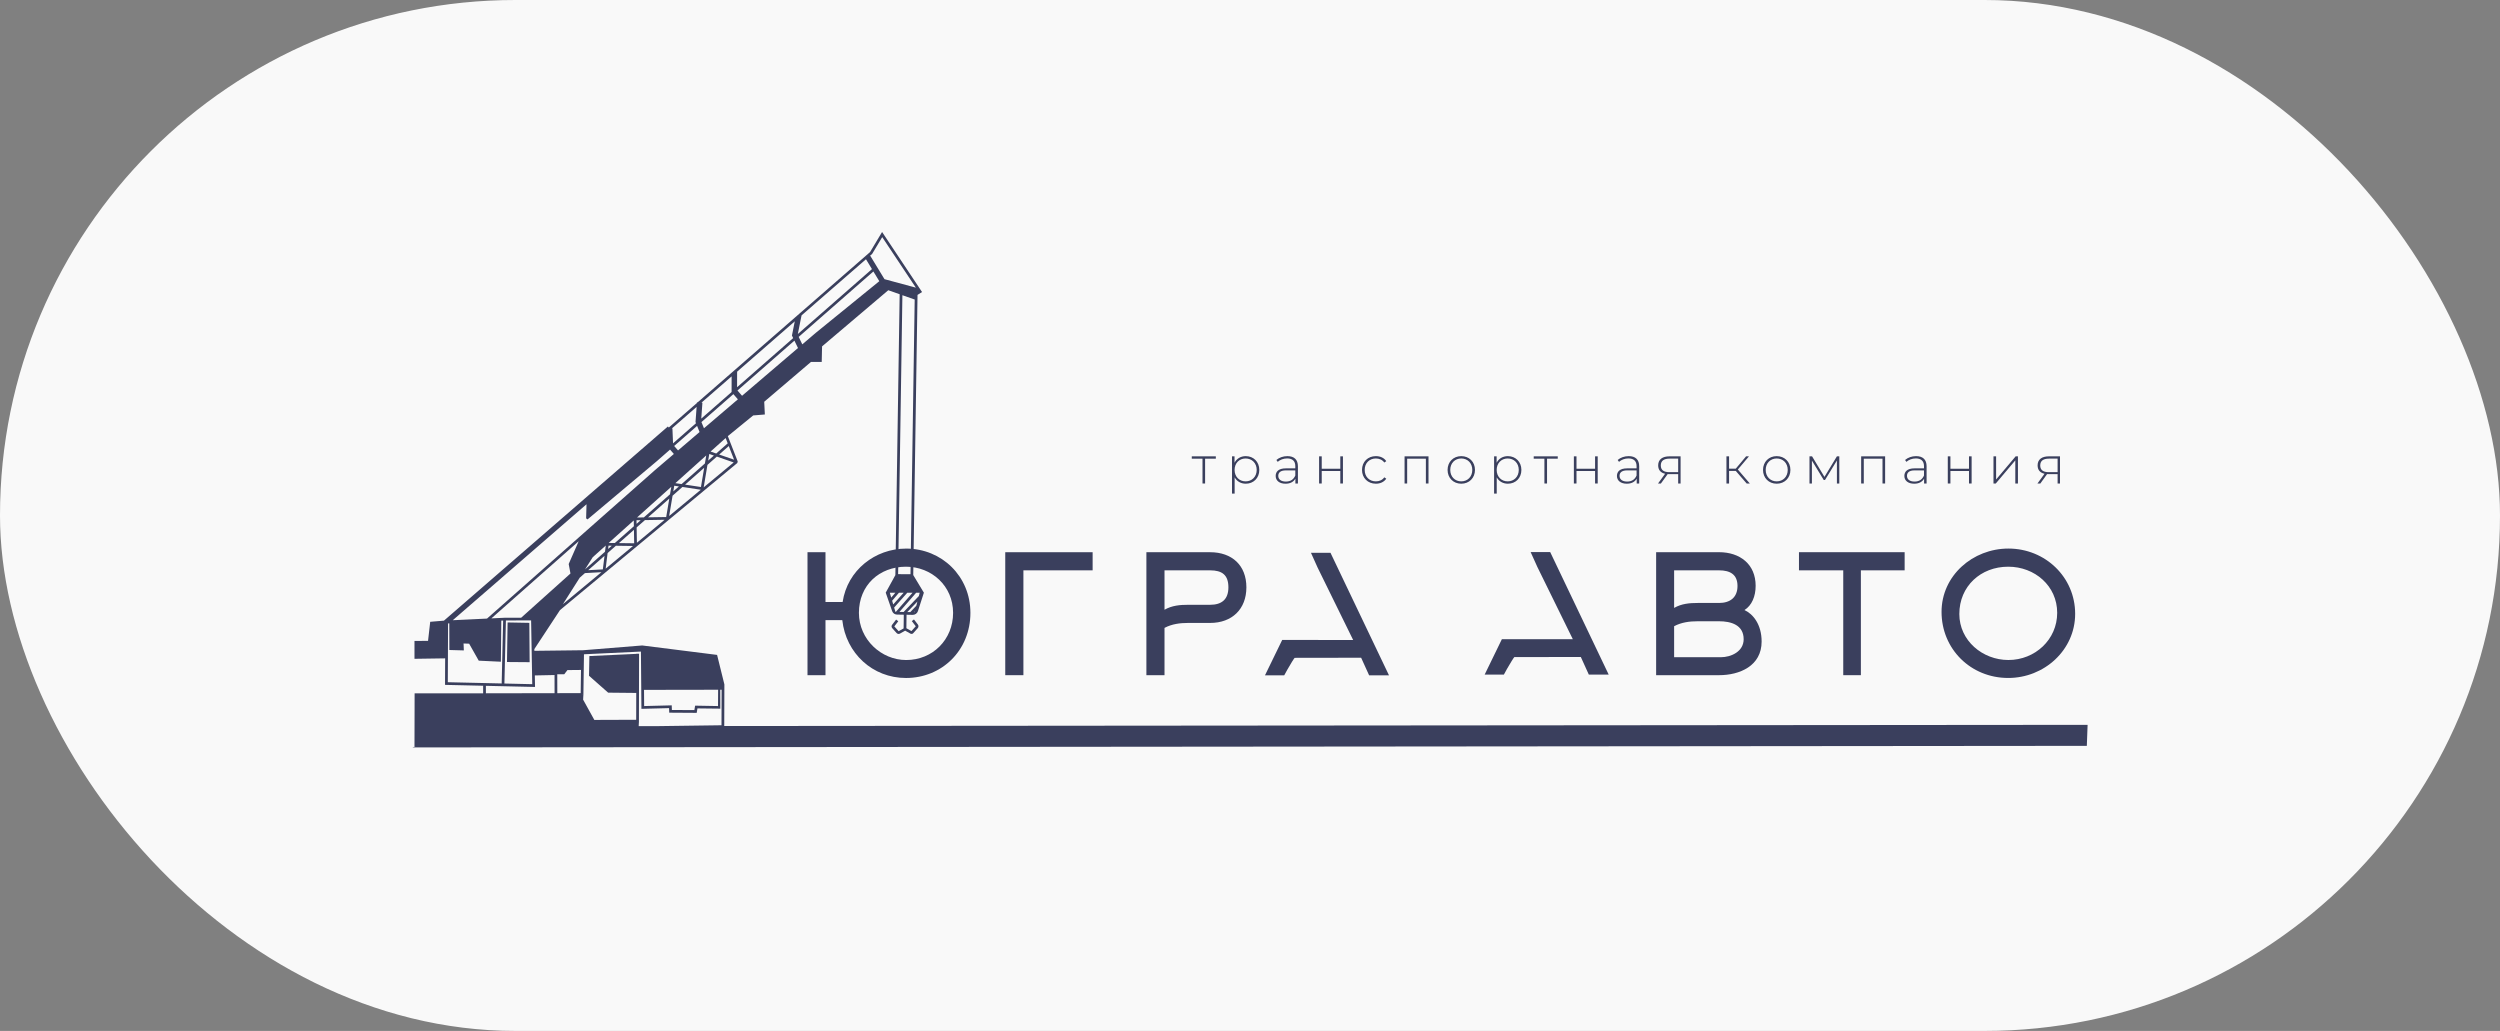
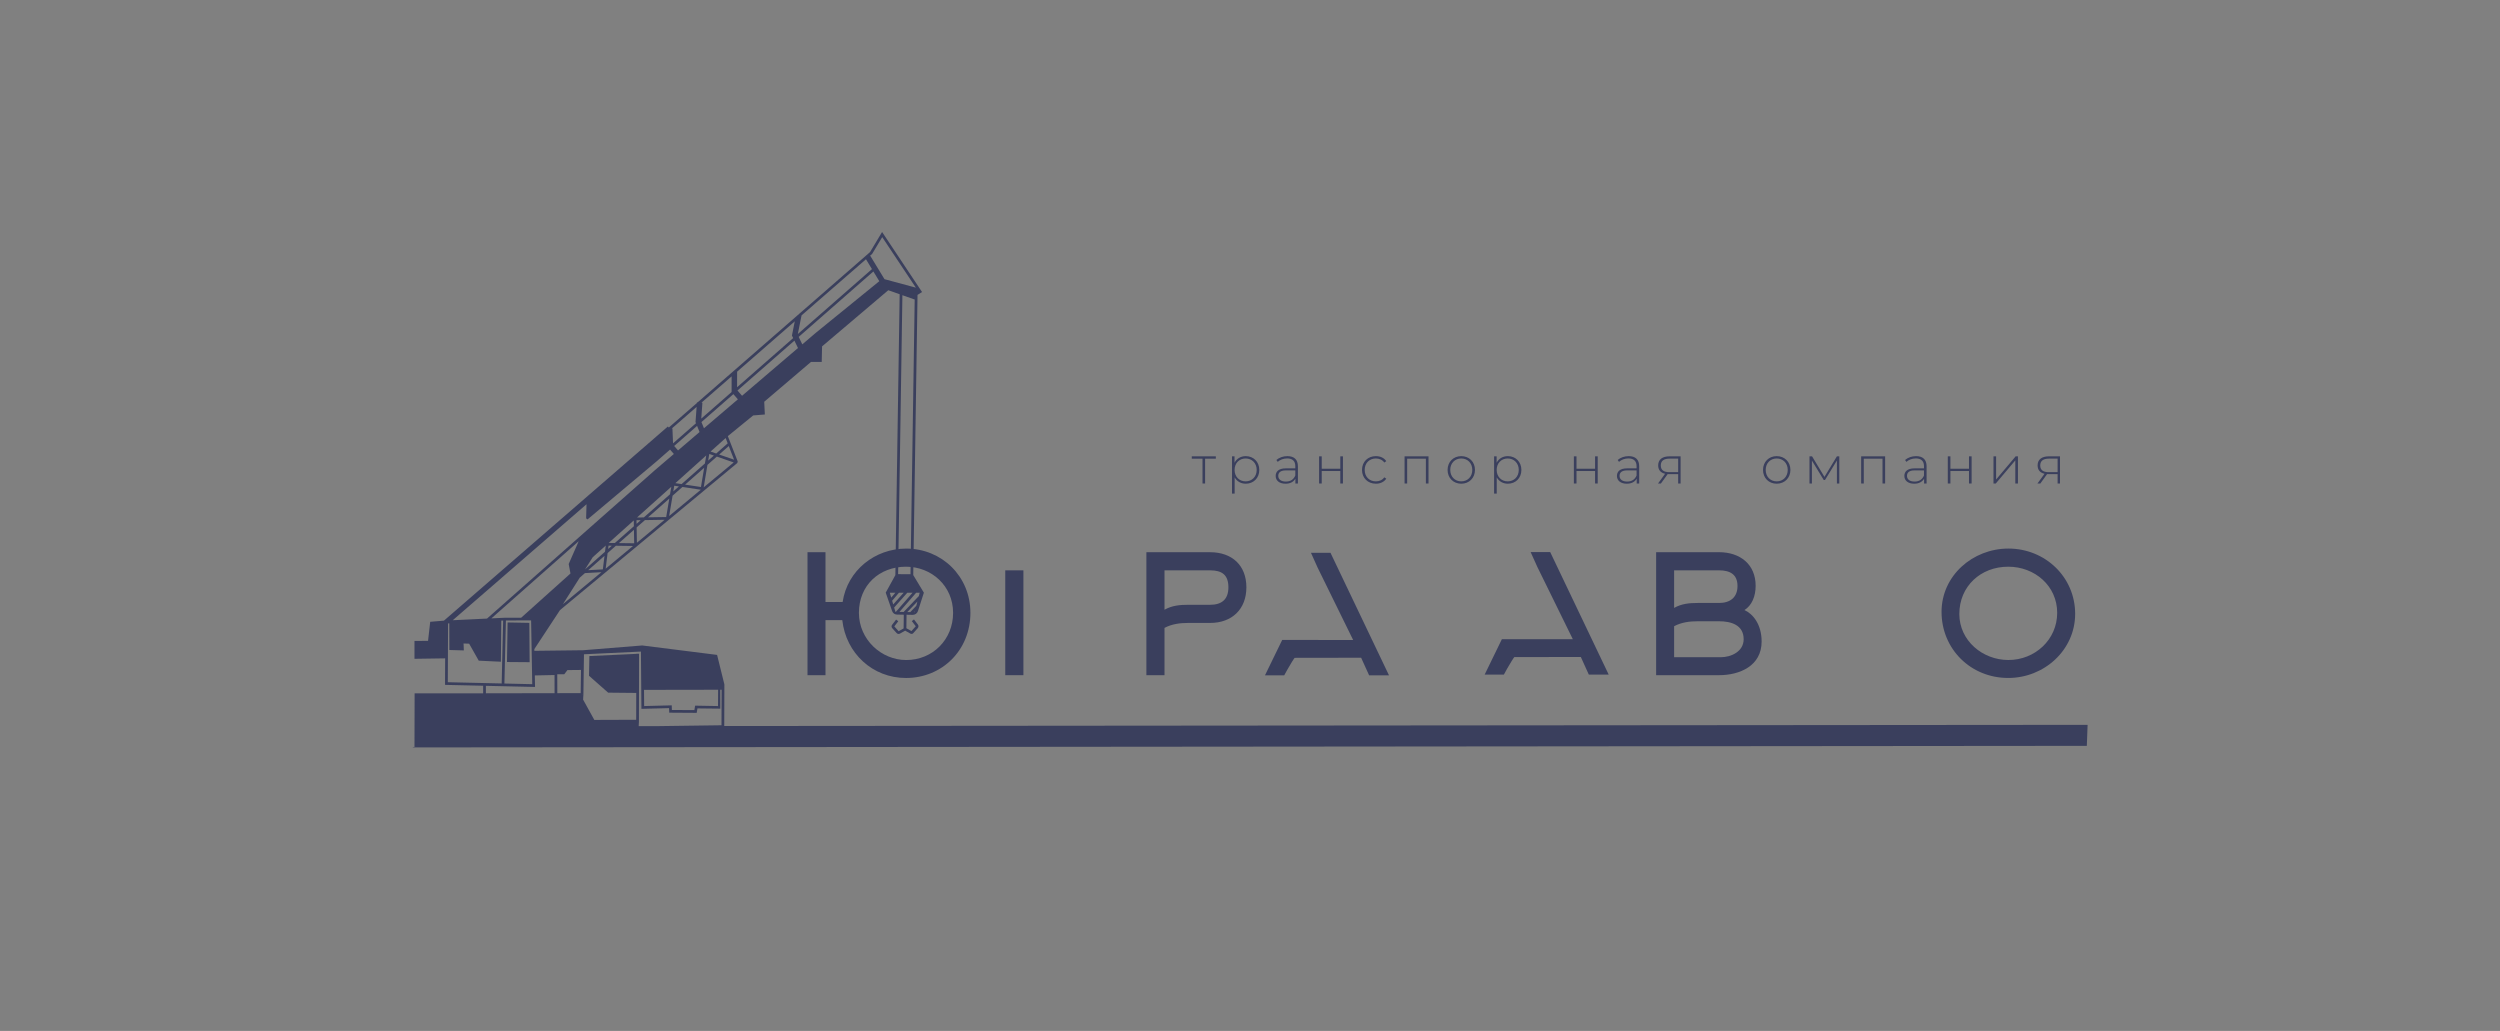
<svg xmlns="http://www.w3.org/2000/svg" width="97" height="40" viewBox="0 0 97 40" fill="none">
  <rect x="0" y="0" width="97" height="40" fill="#808080" stroke="none" />
-   <rect width="97" height="40" rx="20" fill="#F9F9F9" />
  <g clip-path="url(#clip0_475_89)">
    <path d="M47.174 17.797H46.758V18.76H46.657V17.797H46.241V17.706H47.174V17.797Z" fill="#3A3F5D" />
    <path d="M48.76 18.233C48.76 17.969 48.574 17.789 48.33 17.789C48.085 17.789 47.902 17.969 47.902 18.233C47.902 18.497 48.085 18.677 48.33 18.677C48.574 18.677 48.76 18.497 48.76 18.233ZM48.861 18.233C48.861 18.55 48.635 18.768 48.336 18.768C48.148 18.768 47.989 18.677 47.904 18.52V19.151H47.802V17.706H47.9V17.954C47.983 17.793 48.144 17.698 48.336 17.698C48.635 17.698 48.861 17.918 48.861 18.233Z" fill="#3A3F5D" />
    <path d="M50.258 18.449V18.251H49.895C49.675 18.251 49.597 18.342 49.597 18.463C49.597 18.6 49.705 18.685 49.893 18.685C50.072 18.685 50.196 18.6 50.258 18.449ZM50.359 18.092V18.76H50.261V18.572C50.194 18.693 50.064 18.768 49.879 18.768C49.64 18.768 49.496 18.647 49.496 18.467C49.496 18.308 49.597 18.172 49.893 18.172H50.258V18.088C50.258 17.892 50.15 17.787 49.942 17.787C49.795 17.787 49.663 17.841 49.575 17.92L49.524 17.847C49.63 17.755 49.785 17.698 49.95 17.698C50.213 17.698 50.359 17.831 50.359 18.092Z" fill="#3A3F5D" />
    <path d="M51.181 17.706H51.283V18.187H52.004V17.706H52.106V18.76H52.004V18.275H51.283V18.76H51.181V17.706Z" fill="#3A3F5D" />
    <path d="M52.846 18.233C52.846 17.918 53.072 17.698 53.384 17.698C53.553 17.698 53.699 17.763 53.787 17.892L53.712 17.946C53.634 17.84 53.516 17.789 53.384 17.789C53.133 17.789 52.95 17.967 52.95 18.233C52.95 18.5 53.133 18.677 53.384 18.677C53.516 18.677 53.634 18.627 53.712 18.52L53.787 18.574C53.699 18.701 53.553 18.768 53.384 18.768C53.072 18.768 52.846 18.546 52.846 18.233Z" fill="#3A3F5D" />
    <path d="M55.426 17.706V18.76H55.324V17.797H54.598V18.76H54.497V17.706H55.426Z" fill="#3A3F5D" />
    <path d="M57.125 18.233C57.125 17.969 56.942 17.789 56.697 17.789C56.453 17.789 56.27 17.969 56.27 18.233C56.27 18.497 56.453 18.677 56.697 18.677C56.942 18.677 57.125 18.497 57.125 18.233ZM56.166 18.233C56.166 17.92 56.392 17.698 56.697 17.698C57.003 17.698 57.229 17.92 57.229 18.233C57.229 18.546 57.003 18.768 56.697 18.768C56.392 18.768 56.166 18.546 56.166 18.233Z" fill="#3A3F5D" />
    <path d="M58.928 18.233C58.928 17.969 58.743 17.789 58.498 17.789C58.254 17.789 58.071 17.969 58.071 18.233C58.071 18.497 58.254 18.677 58.498 18.677C58.743 18.677 58.928 18.497 58.928 18.233ZM59.03 18.233C59.03 18.55 58.804 18.768 58.505 18.768C58.317 18.768 58.158 18.677 58.073 18.52V19.151H57.971V17.706H58.069V17.954C58.152 17.793 58.313 17.698 58.505 17.698C58.804 17.698 59.03 17.918 59.03 18.233Z" fill="#3A3F5D" />
-     <path d="M60.441 17.797H60.025V18.76H59.923V17.797H59.508V17.706H60.441V17.797Z" fill="#3A3F5D" />
    <path d="M61.066 17.706H61.168V18.187H61.889V17.706H61.991V18.76H61.889V18.275H61.168V18.76H61.066V17.706Z" fill="#3A3F5D" />
    <path d="M63.499 18.449V18.251H63.137C62.917 18.251 62.839 18.342 62.839 18.463C62.839 18.6 62.947 18.685 63.135 18.685C63.314 18.685 63.438 18.6 63.499 18.449ZM63.601 18.092V18.76H63.504V18.572C63.436 18.693 63.306 18.768 63.12 18.768C62.882 18.768 62.737 18.647 62.737 18.467C62.737 18.308 62.839 18.172 63.135 18.172H63.499V18.088C63.499 17.892 63.392 17.787 63.184 17.787C63.037 17.787 62.905 17.841 62.817 17.92L62.766 17.847C62.872 17.755 63.027 17.698 63.192 17.698C63.455 17.698 63.601 17.831 63.601 18.092Z" fill="#3A3F5D" />
    <path d="M64.769 18.32H65.113V17.795H64.781C64.563 17.795 64.439 17.874 64.439 18.061C64.439 18.235 64.551 18.32 64.769 18.32ZM65.207 17.706V18.76H65.113V18.396H64.759C64.74 18.396 64.722 18.396 64.706 18.395L64.443 18.76H64.331L64.606 18.382C64.435 18.344 64.337 18.235 64.337 18.057C64.337 17.819 64.51 17.706 64.775 17.706H65.207Z" fill="#3A3F5D" />
-     <path d="M67.347 18.271H67.088V18.76H66.986V17.706H67.088V18.185H67.347L67.748 17.706H67.86L67.428 18.217L67.893 18.76H67.771L67.347 18.271Z" fill="#3A3F5D" />
    <path d="M69.364 18.233C69.364 17.969 69.181 17.789 68.936 17.789C68.692 17.789 68.509 17.969 68.509 18.233C68.509 18.497 68.692 18.677 68.936 18.677C69.181 18.677 69.364 18.497 69.364 18.233ZM68.405 18.233C68.405 17.92 68.631 17.698 68.936 17.698C69.242 17.698 69.468 17.92 69.468 18.233C69.468 18.546 69.242 18.768 68.936 18.768C68.631 18.768 68.405 18.546 68.405 18.233Z" fill="#3A3F5D" />
    <path d="M71.365 17.706V18.76H71.272V17.868L70.809 18.625H70.762L70.302 17.87V18.76H70.208V17.706H70.308L70.789 18.503L71.272 17.706H71.365Z" fill="#3A3F5D" />
    <path d="M73.143 17.706V18.76H73.041V17.797H72.315V18.76H72.213V17.706H73.143Z" fill="#3A3F5D" />
    <path d="M74.651 18.449V18.251H74.288C74.068 18.251 73.991 18.342 73.991 18.463C73.991 18.6 74.099 18.685 74.286 18.685C74.465 18.685 74.59 18.6 74.651 18.449ZM74.752 18.092V18.76H74.655V18.572C74.587 18.693 74.457 18.768 74.272 18.768C74.033 18.768 73.889 18.647 73.889 18.467C73.889 18.308 73.991 18.172 74.286 18.172H74.651V18.088C74.651 17.892 74.543 17.787 74.335 17.787C74.188 17.787 74.056 17.841 73.968 17.92L73.917 17.847C74.023 17.755 74.178 17.698 74.343 17.698C74.606 17.698 74.752 17.831 74.752 18.092Z" fill="#3A3F5D" />
    <path d="M75.574 17.706H75.676V18.187H76.397V17.706H76.499V18.76H76.397V18.275H75.676V18.76H75.574V17.706Z" fill="#3A3F5D" />
    <path d="M77.347 17.706H77.449V18.604L78.207 17.706H78.296V18.76H78.194V17.862L77.436 18.76H77.347V17.706Z" fill="#3A3F5D" />
    <path d="M79.491 18.32H79.835V17.795H79.503C79.285 17.795 79.161 17.874 79.161 18.061C79.161 18.235 79.273 18.32 79.491 18.32ZM79.928 17.706V18.76H79.835V18.396H79.48C79.462 18.396 79.444 18.396 79.427 18.395L79.165 18.76H79.053L79.328 18.382C79.156 18.344 79.059 18.235 79.059 18.057C79.059 17.819 79.232 17.706 79.497 17.706H79.928Z" fill="#3A3F5D" />
    <path d="M19.695 24.151L19.671 25.686L20.55 25.693L20.538 24.167L19.695 24.151Z" fill="#3A3F5D" />
    <path d="M17.375 26.47L17.385 24.188L17.433 24.188L17.435 25.22L17.997 25.236L17.986 24.967L18.203 24.975L18.575 25.634L19.434 25.675L19.45 24.08L19.522 24.077L19.465 26.518L17.375 26.47ZM22.757 19.565L22.743 20.06L22.742 20.089L22.742 20.112H22.741L22.797 20.153L25.483 17.895L25.998 17.444L26.146 17.614L25.412 18.241L18.896 24.001L17.567 24.065L22.757 19.565ZM27.029 15.787L26.986 16.375L27.005 16.421L26.114 17.201L26.09 16.623L26.068 16.624L27.029 15.787ZM27.047 16.525L27.143 16.763L26.308 17.476L26.158 17.304L27.047 16.525ZM27.217 15.623L28.387 14.603L28.386 15.211L27.209 16.242L27.254 15.626L27.217 15.623ZM28.63 15.494L27.314 16.617L27.216 16.377L28.455 15.292L28.63 15.494ZM28.6 14.452L28.604 14.417L30.837 12.468L30.727 13.02L30.775 13.118L28.599 15.024L28.6 14.452ZM31.084 12.316L31.102 12.235L33.6 10.059L33.832 10.441L30.956 12.959L31.084 12.316ZM33.834 9.855L33.845 9.842L34.23 9.2L35.535 11.161L34.318 10.832L34.319 10.834L34.317 10.832H34.318L33.762 9.918L33.834 9.855ZM35.327 22.28L34.847 22.277L35.013 11.454L35.49 11.622L35.327 22.28ZM35.547 22.998H35.684L35.651 23.127L35.06 23.745L34.899 23.742L35.547 22.998ZM35.552 23.505L35.319 23.749L35.204 23.747L35.595 23.339L35.552 23.505ZM35.487 23.752L35.463 23.752L35.496 23.718L35.487 23.752ZM34.76 23.74L34.742 23.739L34.693 23.572L35.203 22.998H35.407L34.76 23.74ZM34.615 23.309L34.879 22.998H35.062L34.657 23.452L34.615 23.309ZM34.58 23.187L34.524 22.998H34.74L34.58 23.187ZM31.639 12.925L31.672 12.966L31.638 12.926L31.129 13.361L30.989 13.072L33.887 10.533L34.117 10.91L31.639 12.925ZM28.792 15.356L28.614 15.152L30.823 13.217L30.962 13.503L28.792 15.356ZM28.276 17.307L28.482 17.836L27.904 17.636L28.276 17.307ZM27.571 17.52L28.155 16.996L28.235 17.202L27.789 17.596L27.571 17.52ZM27.698 17.676L27.477 17.871L27.52 17.614L27.698 17.676ZM27.303 18.909L27.449 18.038L27.813 17.716L28.467 17.943L27.303 18.909ZM26.582 18.803L27.322 18.15L27.197 18.896L26.582 18.803ZM26.204 18.746L27.402 17.671L27.35 17.983L26.446 18.782L26.204 18.746ZM26.342 18.874L26.124 19.066L26.161 18.846L26.342 18.874ZM25.963 20.021L26.096 19.233L26.479 18.894L27.191 19.002L25.963 20.021ZM25.145 20.072L25.969 19.345L25.848 20.061L25.145 20.072ZM24.712 21.059L24.701 20.464L25.024 20.18L25.787 20.167L24.712 21.059ZM24.716 20.079L26.047 18.887L25.997 19.178L24.982 20.075L24.716 20.079ZM24.697 20.185L24.86 20.183L24.699 20.325L24.697 20.185ZM24.014 21.072L24.597 20.557L24.606 21.079L24.014 21.072ZM23.616 21.066L24.59 20.193L24.594 20.418L23.856 21.069L23.616 21.066ZM23.738 21.174L23.595 21.3L23.611 21.172L23.738 21.174ZM23.5 22.064L23.575 21.459L23.896 21.175L24.561 21.184L23.5 22.064ZM22.698 22.093L22.999 21.619L23.504 21.166L23.474 21.407L22.698 22.093ZM23.39 22.092L22.823 22.123L23.455 21.566L23.39 22.092ZM21.841 23.441L22.493 22.415L22.696 22.236L23.336 22.201L21.841 23.441ZM20.222 23.967L19.572 23.969L19.066 23.993L22.453 20.999L22.065 21.883L22.134 22.252L20.222 23.967ZM19.571 26.521L19.629 24.074L20.607 24.071L20.651 26.546L19.571 26.521ZM20.759 26.654L20.751 26.207L21.516 26.191L21.517 26.895L18.853 26.9L18.852 26.61L20.759 26.654ZM21.893 26.161L22.017 25.999L22.543 25.994L22.53 26.893L21.624 26.895L21.622 26.161L21.893 26.161ZM22.636 26.947L22.658 25.386L24.868 25.281L24.887 27.503L25.96 27.475L25.966 27.652L27.032 27.659L27.061 27.486L27.948 27.496L27.946 26.762H27.999L27.994 28.14L25.56 28.173L24.781 28.174L24.788 28.032H24.79L24.796 25.366L24.69 25.366V25.37L22.868 25.455L22.854 26.22L23.596 26.875L24.686 26.886L24.684 27.927L23.06 27.933L22.625 27.146L22.636 26.949L22.583 26.946L22.636 26.947ZM27.863 26.762L27.859 27.395L26.97 27.379L26.942 27.552L26.069 27.547L26.063 27.367L24.993 27.395L24.988 26.767L27.863 26.762ZM80.969 28.939L80.999 28.124L28.101 28.17L28.106 26.555L27.823 25.41L24.918 25.044L22.625 25.229L20.733 25.252V25.184L21.727 23.673L28.608 17.964L28.623 17.904L28.24 16.922L29.224 16.119L29.676 16.082L29.652 15.588L31.467 14.042H31.883L31.896 13.44L34.465 11.261L34.907 11.417L34.74 22.315L34.364 22.998L34.368 23.001L34.615 23.712C34.643 23.791 34.718 23.845 34.802 23.846L35.067 23.851L35.06 24.383L34.867 24.491L34.7 24.304L34.853 24.104L34.769 24.04L34.614 24.242C34.583 24.281 34.586 24.336 34.619 24.373L34.787 24.561C34.821 24.599 34.877 24.608 34.92 24.583L35.121 24.47L35.325 24.585C35.361 24.605 35.406 24.598 35.433 24.568L35.609 24.372C35.644 24.332 35.646 24.273 35.614 24.232L35.462 24.035L35.378 24.099L35.532 24.299L35.364 24.486L35.167 24.375L35.174 23.852L35.412 23.857C35.505 23.858 35.588 23.799 35.616 23.711L35.846 22.998H35.847L35.434 22.312L35.6 11.442L35.775 11.33L34.225 9.001L33.758 9.781L27.067 15.612L27.041 15.611L27.04 15.637L25.949 16.588L25.914 16.548L17.262 24.049L17.225 24.081L16.692 24.126L16.608 24.866L16.082 24.868V25.562L17.272 25.544L17.267 26.573L18.746 26.607L18.746 26.9L16.087 26.901L16.082 28.96H16.118L16 29L80.969 28.939Z" fill="#3A3F5D" />
    <path d="M35.153 21.988C34.12 21.988 33.326 22.705 33.326 23.779C33.326 24.809 34.191 25.609 35.16 25.609C36.186 25.609 36.98 24.816 36.98 23.779C36.98 22.73 36.141 21.988 35.153 21.988ZM35.153 26.306C33.856 26.306 32.823 25.347 32.681 24.061H32.029V26.197H31.331V21.426H32.029V23.357H32.694C32.881 22.123 33.953 21.285 35.16 21.285C36.535 21.285 37.652 22.353 37.652 23.779C37.652 25.232 36.548 26.306 35.153 26.306Z" fill="#3A3F5D" />
-     <path d="M39.708 26.197H39.004V21.426H42.394V22.129H39.708V26.197Z" fill="#3A3F5D" />
+     <path d="M39.708 26.197H39.004V21.426V22.129H39.708V26.197Z" fill="#3A3F5D" />
    <path d="M46.952 23.466C47.411 23.466 47.662 23.249 47.662 22.788C47.662 22.308 47.417 22.129 46.952 22.129H45.183V23.658C45.474 23.492 45.784 23.466 46.1 23.466H46.952ZM44.48 26.197V21.426H46.952C47.804 21.426 48.36 21.937 48.36 22.788C48.36 23.633 47.804 24.17 46.952 24.17H46.1C45.79 24.17 45.474 24.208 45.183 24.362V26.197H44.48Z" fill="#3A3F5D" />
    <path d="M64.956 25.5H66.77C67.163 25.5 67.654 25.282 67.654 24.802C67.654 24.246 67.163 24.105 66.699 24.105H65.872C65.562 24.105 65.246 24.143 64.956 24.297V25.5ZM64.956 23.587C65.246 23.421 65.556 23.395 65.872 23.395H66.699C67.131 23.395 67.415 23.178 67.415 22.736C67.415 22.282 67.118 22.129 66.699 22.129H64.956V23.587ZM66.699 26.197H64.258V21.425H66.699C67.512 21.425 68.119 21.892 68.119 22.73C68.119 23.139 67.971 23.491 67.686 23.67C68.022 23.824 68.351 24.233 68.351 24.892C68.351 25.838 67.499 26.197 66.699 26.197Z" fill="#3A3F5D" />
-     <path d="M72.202 22.129V26.197H71.518V22.129H69.8V21.425H73.9V22.129H72.202Z" fill="#3A3F5D" />
    <path d="M77.92 21.988C76.849 21.988 76.022 22.749 76.022 23.824C76.022 24.853 76.92 25.608 77.927 25.608C78.96 25.608 79.819 24.815 79.819 23.779C79.819 22.73 78.947 21.988 77.92 21.988ZM77.92 26.305C76.461 26.305 75.332 25.18 75.332 23.741C75.332 22.333 76.545 21.284 77.927 21.284C79.354 21.284 80.516 22.391 80.516 23.817C80.516 25.224 79.315 26.305 77.92 26.305Z" fill="#3A3F5D" />
    <path d="M60.147 21.419H59.388L59.648 21.995L61.026 24.802H60.153C59.508 24.802 58.28 24.803 58.273 24.8L57.605 26.174H58.351L58.471 25.954C58.579 25.76 58.75 25.488 58.757 25.495L61.336 25.491L61.646 26.174H62.417L60.147 21.419Z" fill="#3A3F5D" />
    <path d="M51.623 21.448H50.865L51.124 22.024L52.502 24.831H51.63C50.985 24.831 49.756 24.832 49.749 24.83L49.081 26.203H49.828L49.948 25.984C50.055 25.789 50.227 25.517 50.234 25.524L52.812 25.52L53.122 26.203H53.893L51.623 21.448Z" fill="#3A3F5D" />
  </g>
  <defs>
    <clipPath id="clip0_475_89">
      <rect width="65" height="20" fill="white" transform="translate(16 9)" />
    </clipPath>
  </defs>
</svg>